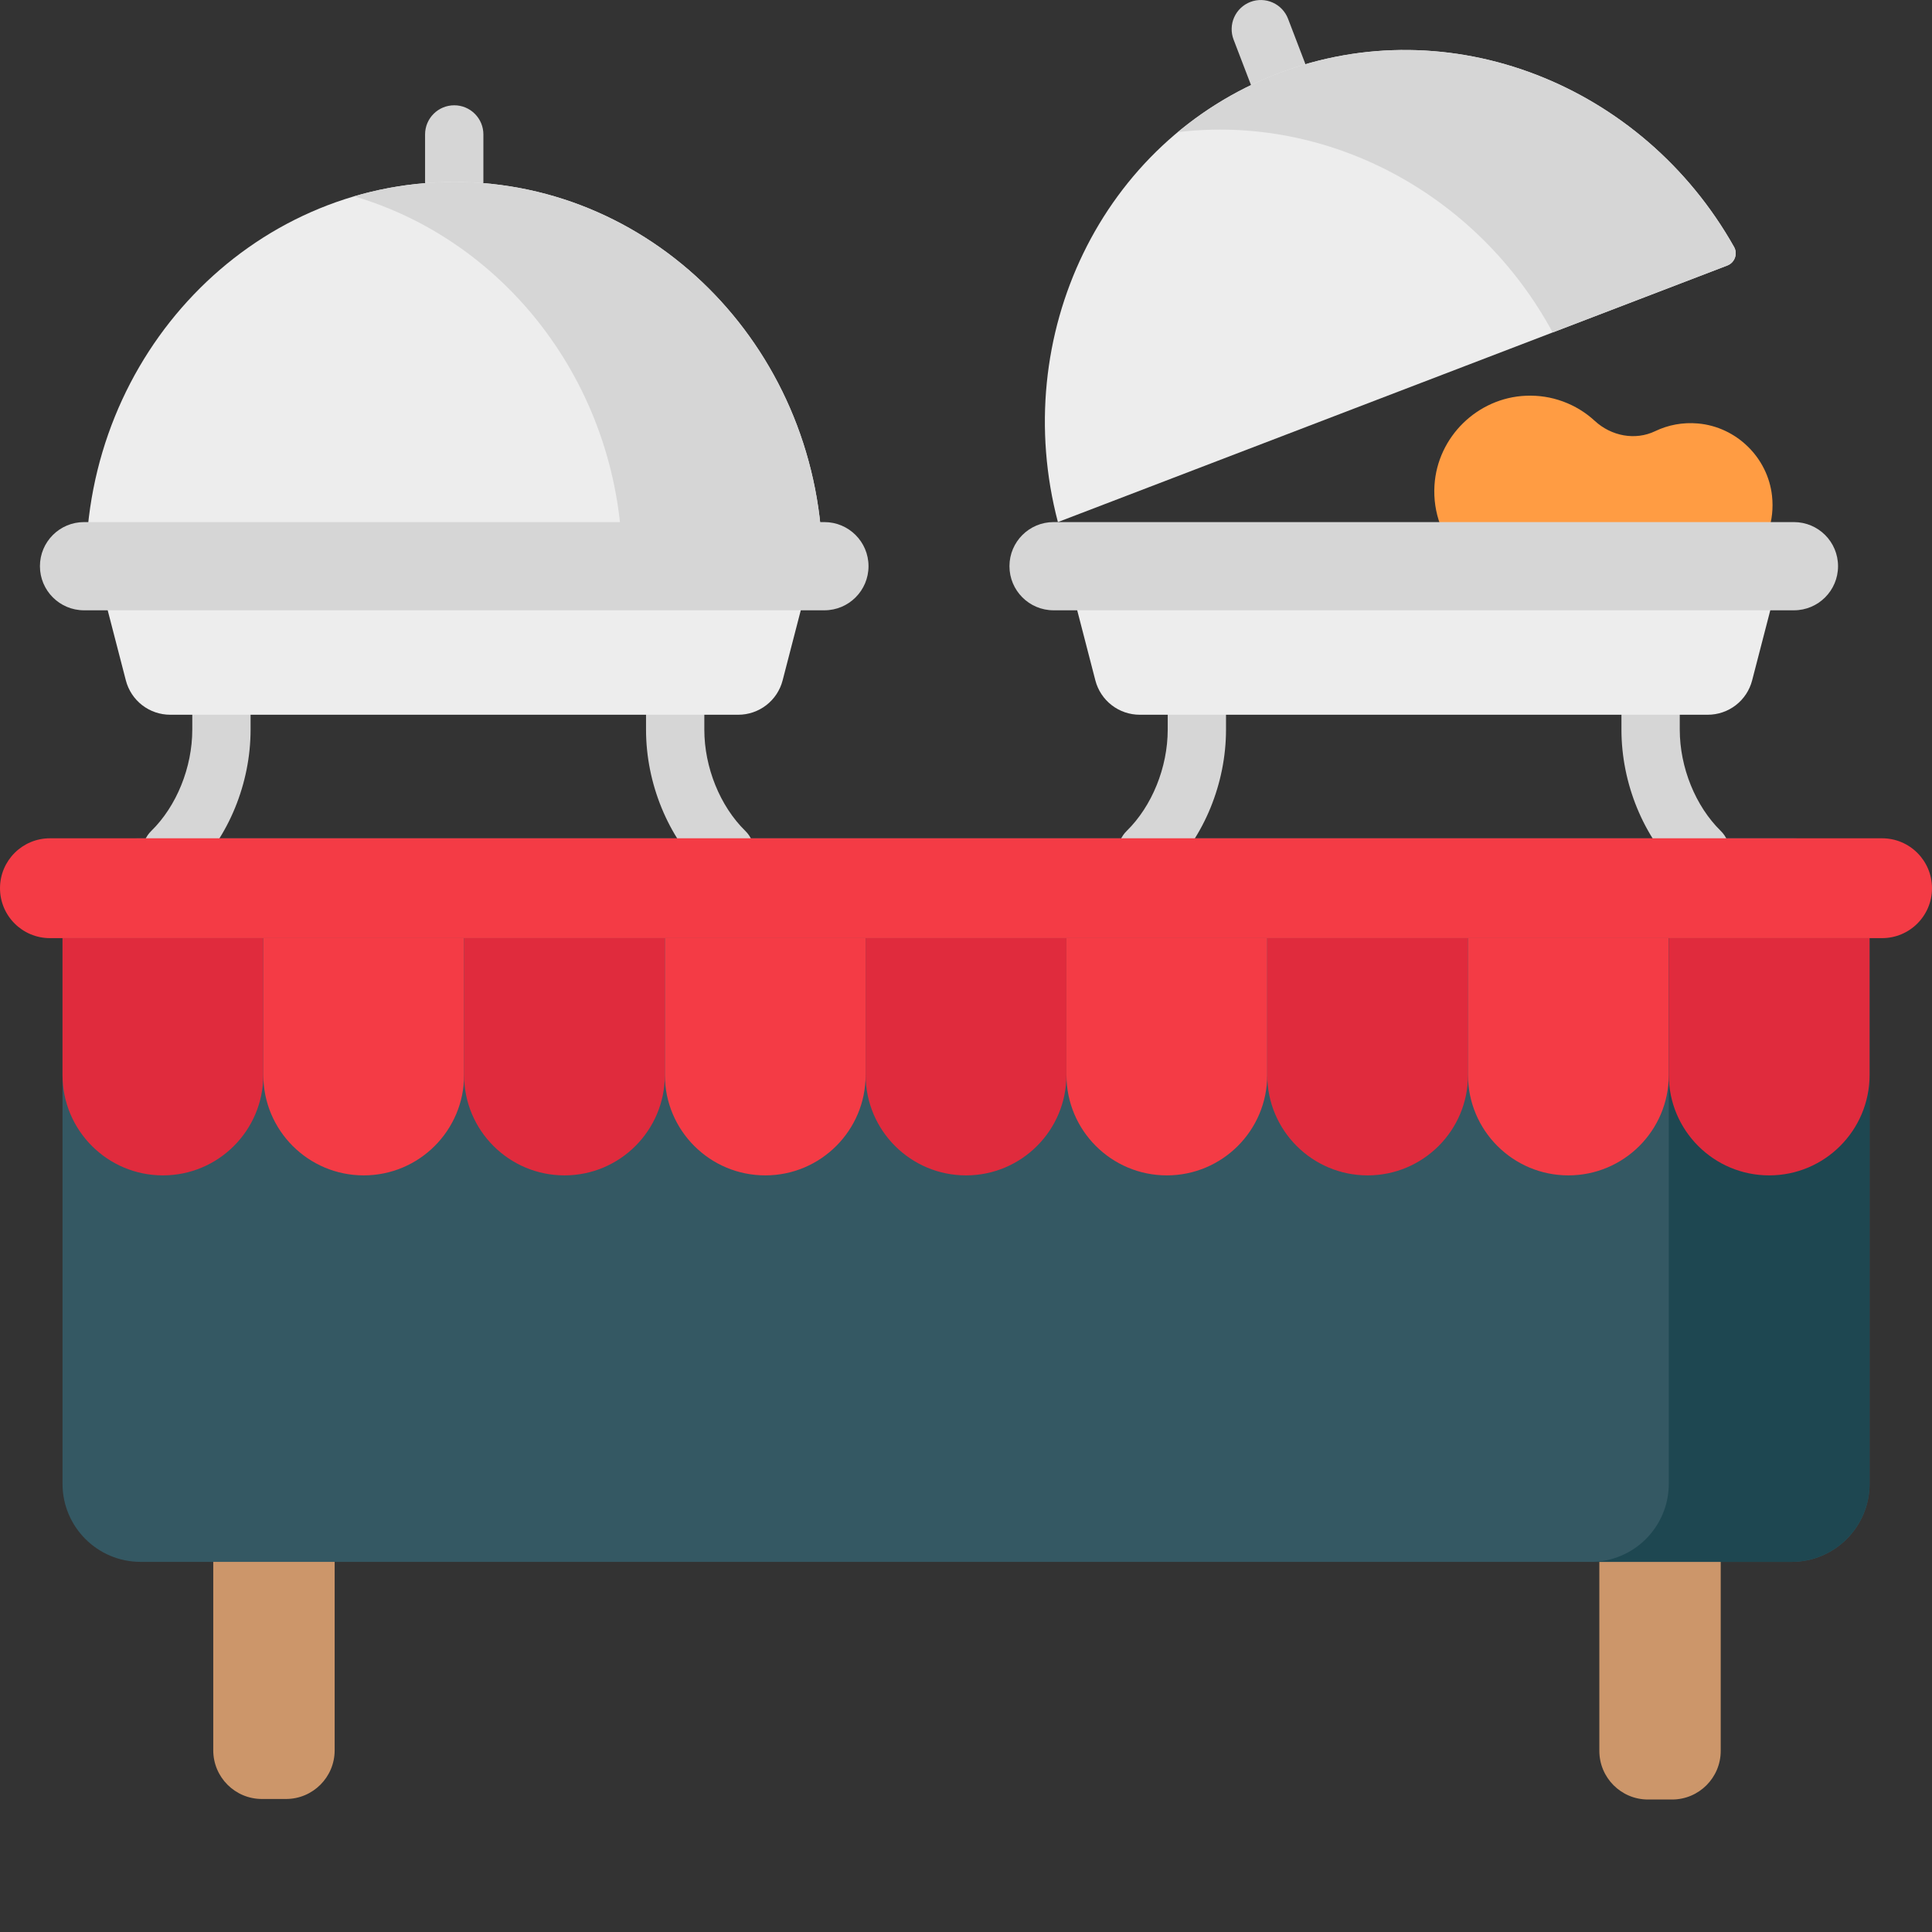
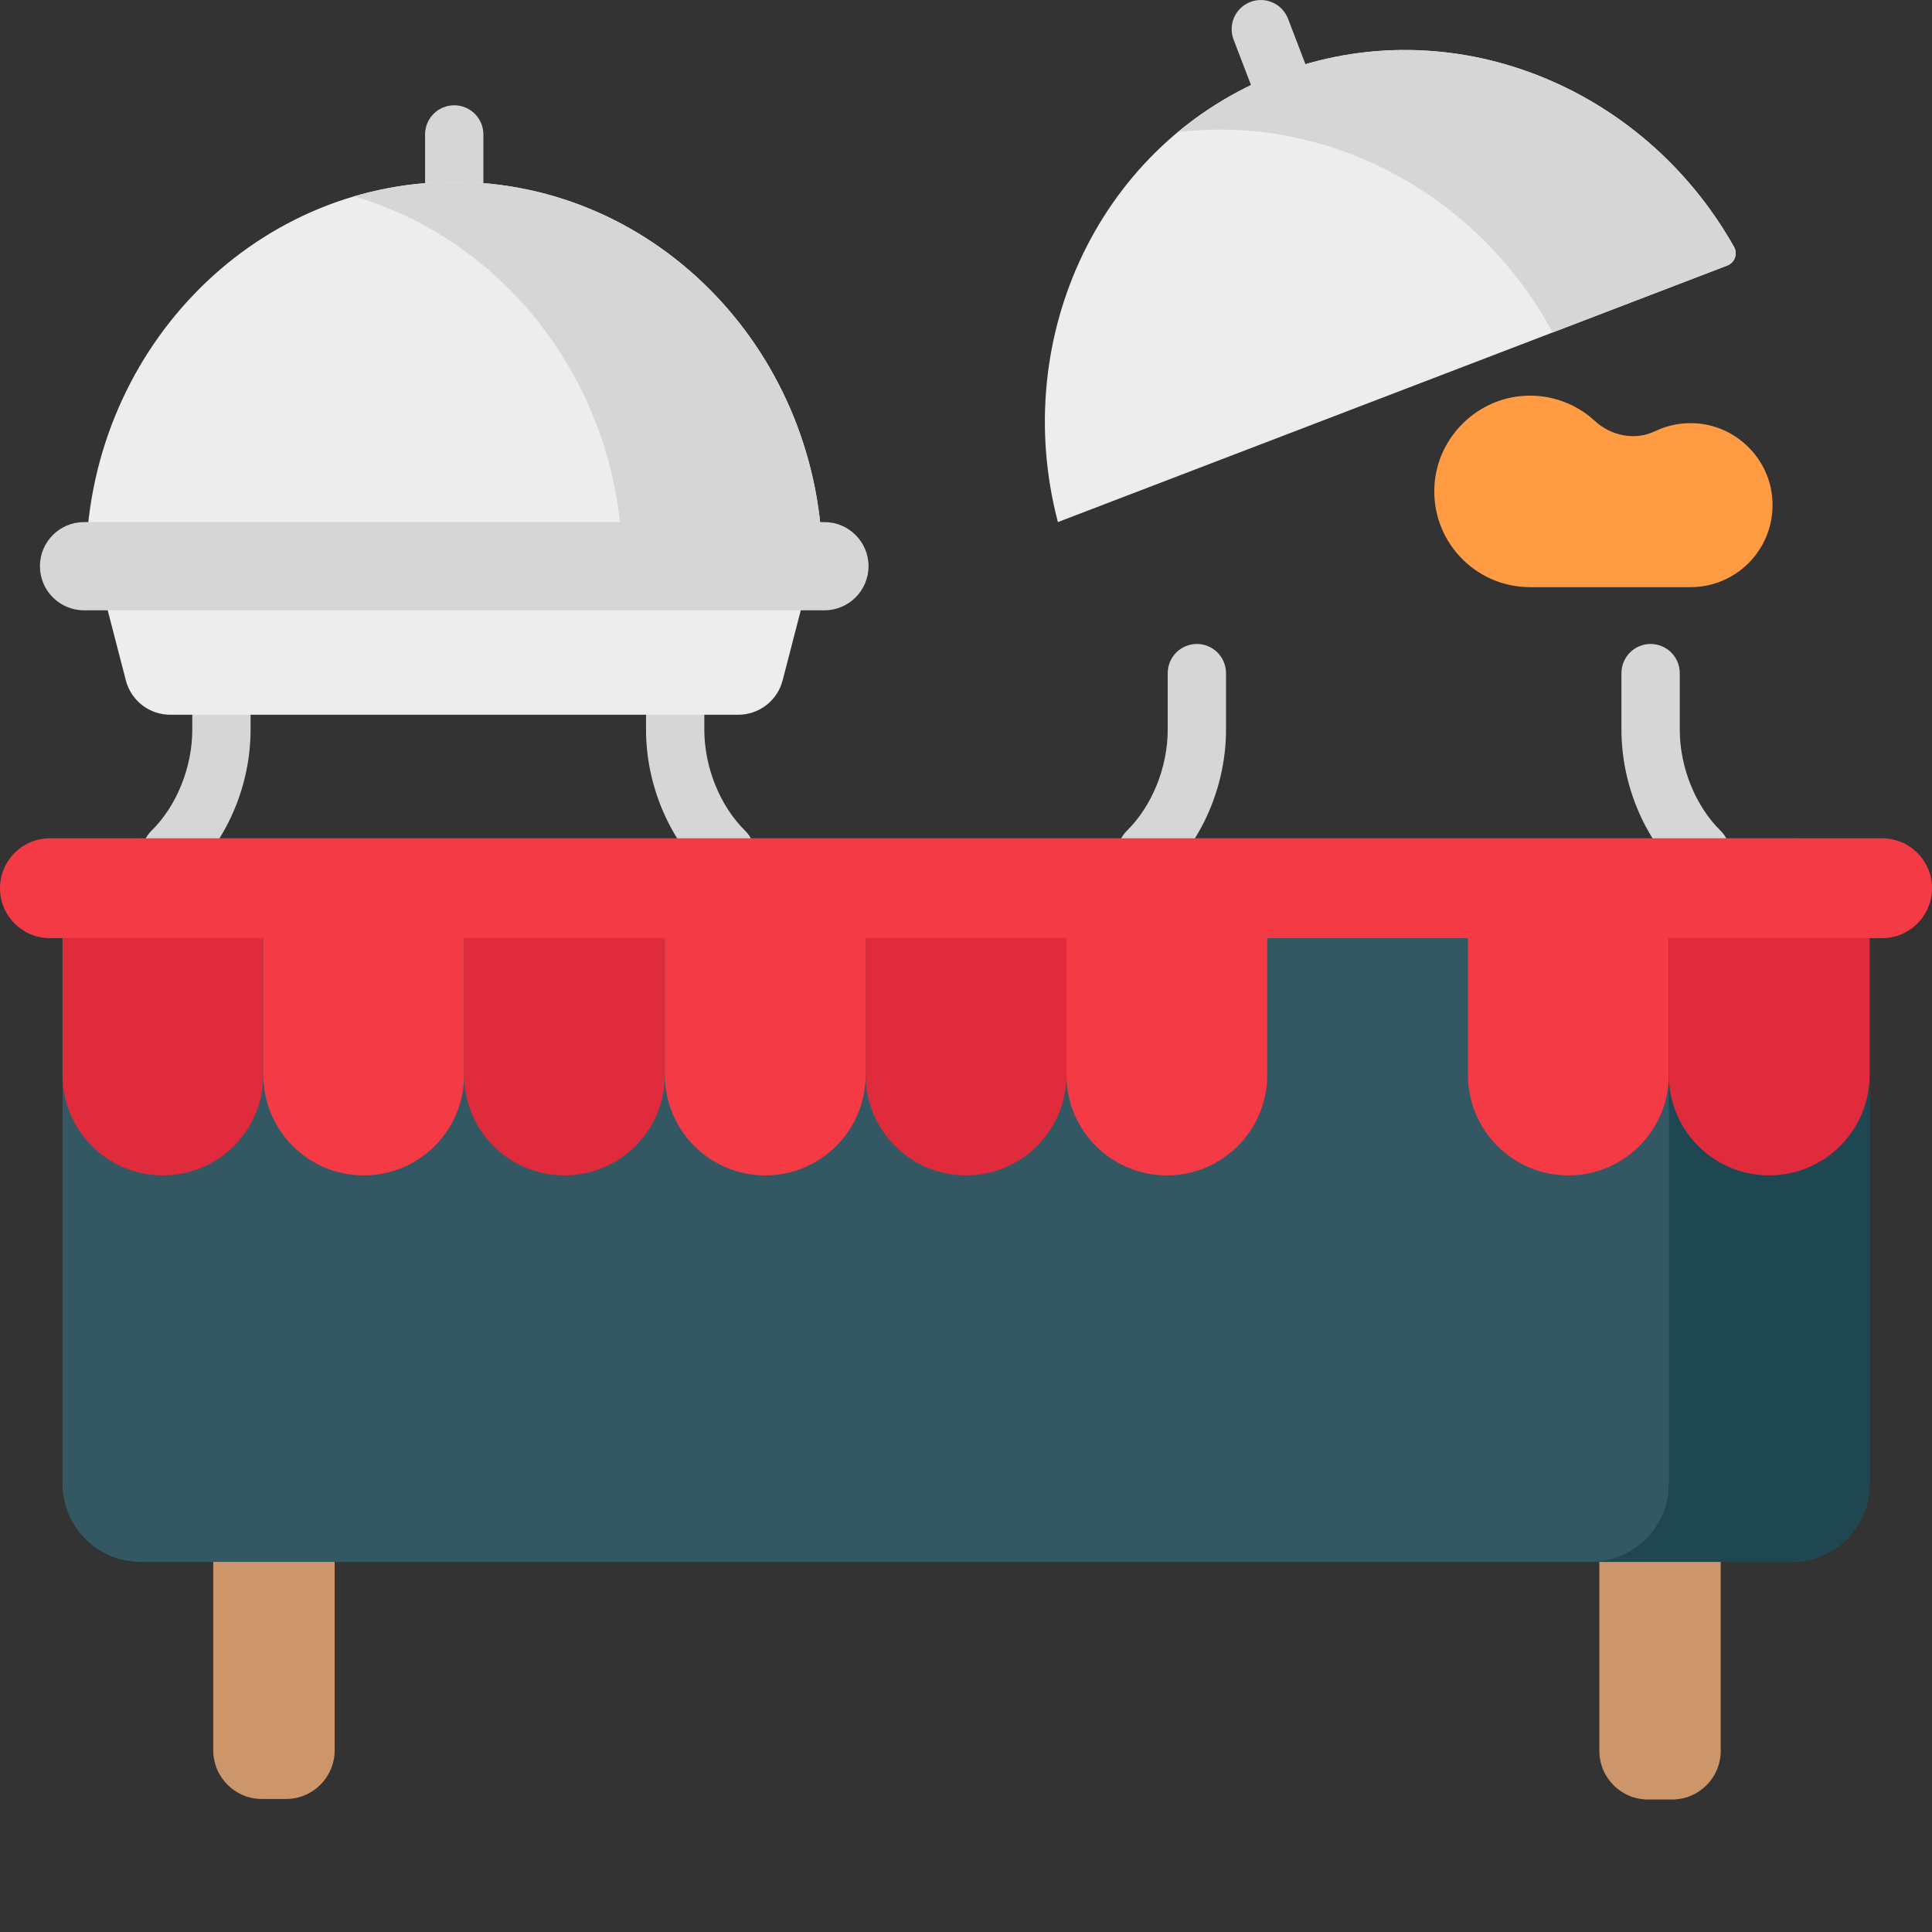
<svg xmlns="http://www.w3.org/2000/svg" width="120" height="120" viewBox="0 0 120 120" fill="none">
  <rect x="0" y="0" width="120" height="120" fill="#333333" stroke="none" />
  <path d="M105.471 26.303C104.512 26.217 103.604 26.397 102.81 26.778C101.562 27.377 100.077 27.083 99.058 26.145C98.483 25.614 97.809 25.203 97.075 24.935C96.34 24.666 95.56 24.546 94.778 24.58C91.767 24.706 89.285 27.134 89.098 30.142C88.883 33.599 91.623 36.469 95.033 36.469H105.002C108.007 36.469 110.405 33.867 110.063 30.794C109.801 28.417 107.851 26.516 105.471 26.303Z" fill="#FF9C43" />
  <path d="M28.213 13.112C27.733 13.112 27.273 12.921 26.933 12.582C26.593 12.242 26.402 11.782 26.402 11.301V8.351C26.402 7.35 27.213 6.54 28.213 6.54C28.451 6.539 28.687 6.586 28.907 6.677C29.126 6.768 29.326 6.902 29.494 7.07C29.662 7.238 29.796 7.438 29.887 7.657C29.978 7.877 30.024 8.113 30.024 8.351V11.301C30.024 11.539 29.977 11.775 29.887 11.994C29.796 12.214 29.662 12.414 29.494 12.582C29.326 12.75 29.126 12.883 28.906 12.974C28.687 13.065 28.451 13.112 28.213 13.112ZM79.368 6.377C79.001 6.377 78.643 6.266 78.341 6.059C78.039 5.851 77.807 5.557 77.676 5.215L76.62 2.459C76.535 2.237 76.494 2 76.501 1.763C76.507 1.525 76.56 1.291 76.657 1.074C76.754 0.857 76.892 0.661 77.065 0.497C77.238 0.334 77.441 0.206 77.663 0.121C78.111 -0.051 78.609 -0.038 79.048 0.158C79.487 0.353 79.83 0.715 80.002 1.163L81.058 3.919C81.163 4.193 81.2 4.488 81.165 4.78C81.13 5.072 81.025 5.35 80.859 5.592C80.693 5.834 80.47 6.032 80.21 6.169C79.95 6.306 79.661 6.377 79.368 6.378V6.377Z" fill="#D6D6D6" />
  <path d="M17.764 111.738H16.269C14.599 111.738 13.246 110.385 13.246 108.716V76.603H20.786V108.716C20.786 110.384 19.433 111.738 17.764 111.738ZM103.855 111.771H102.36C100.691 111.771 99.338 110.418 99.338 108.749V76.637H106.877V108.749C106.877 110.418 105.524 111.771 103.855 111.771Z" fill="#CC966A" />
  <path d="M111.272 97.011H8.734C6.055 97.011 3.883 94.839 3.883 92.16V56.918C3.883 54.239 6.055 52.067 8.734 52.067H111.272C113.951 52.067 116.123 54.239 116.123 56.918V92.16C116.124 94.839 113.951 97.011 111.272 97.011Z" fill="#345863" />
  <path d="M111.272 52.066H103.651V92.16C103.651 94.839 101.479 97.011 98.801 97.011H111.272C113.951 97.011 116.123 94.839 116.123 92.16V56.918C116.123 54.239 113.951 52.066 111.272 52.066Z" fill="#1E4751" />
  <path d="M10.663 54.717C10.421 54.717 10.183 54.669 9.96 54.575C9.738 54.482 9.537 54.345 9.368 54.173C9.032 53.829 8.847 53.367 8.852 52.886C8.857 52.406 9.052 51.947 9.396 51.611C10.967 50.074 11.943 47.663 11.943 45.319V41.809C11.943 41.571 11.99 41.335 12.081 41.116C12.172 40.896 12.305 40.697 12.473 40.528C12.642 40.36 12.841 40.227 13.061 40.136C13.281 40.045 13.516 39.998 13.754 39.998C13.992 39.998 14.227 40.045 14.447 40.136C14.666 40.227 14.866 40.36 15.034 40.528C15.202 40.697 15.335 40.896 15.427 41.116C15.518 41.335 15.564 41.571 15.564 41.809V45.319C15.564 48.652 14.206 51.972 11.929 54.199C11.591 54.531 11.136 54.717 10.663 54.717ZM45.028 54.717C44.554 54.717 44.1 54.532 43.762 54.2C41.485 51.972 40.126 48.652 40.126 45.321V41.809C40.126 41.572 40.173 41.336 40.264 41.117C40.355 40.897 40.488 40.697 40.656 40.529C40.824 40.361 41.024 40.227 41.243 40.136C41.463 40.045 41.698 39.998 41.936 39.998C42.174 39.998 42.41 40.045 42.629 40.136C42.849 40.227 43.049 40.361 43.217 40.529C43.385 40.697 43.518 40.897 43.609 41.116C43.7 41.336 43.747 41.572 43.747 41.809V45.321C43.747 47.663 44.723 50.074 46.294 51.611C46.464 51.777 46.6 51.976 46.693 52.194C46.787 52.413 46.836 52.648 46.839 52.886C46.841 53.124 46.797 53.36 46.708 53.581C46.619 53.802 46.488 54.003 46.322 54.173C46.153 54.345 45.952 54.482 45.73 54.576C45.508 54.669 45.269 54.717 45.028 54.717ZM71.249 54.717C71.007 54.717 70.769 54.669 70.546 54.575C70.324 54.482 70.123 54.345 69.954 54.173C69.618 53.829 69.433 53.367 69.438 52.886C69.443 52.406 69.638 51.947 69.981 51.611C71.552 50.074 72.529 47.663 72.529 45.319V41.809C72.529 41.571 72.576 41.335 72.667 41.116C72.758 40.896 72.891 40.697 73.059 40.528C73.228 40.36 73.427 40.227 73.647 40.136C73.867 40.045 74.102 39.998 74.34 39.998C74.578 39.998 74.813 40.045 75.033 40.136C75.252 40.227 75.452 40.36 75.62 40.528C75.788 40.697 75.921 40.896 76.012 41.116C76.103 41.335 76.15 41.571 76.15 41.809V45.319C76.15 48.652 74.792 51.972 72.515 54.199C72.177 54.531 71.722 54.717 71.249 54.717ZM105.614 54.717C105.14 54.717 104.685 54.532 104.347 54.2C102.071 51.972 100.711 48.652 100.711 45.321V41.809C100.711 40.809 101.522 39.998 102.522 39.998C103.522 39.998 104.333 40.809 104.333 41.809V45.321C104.333 47.663 105.309 50.074 106.88 51.611C107.223 51.947 107.419 52.406 107.424 52.886C107.429 53.367 107.243 53.829 106.908 54.173C106.739 54.345 106.538 54.482 106.316 54.576C106.093 54.669 105.855 54.717 105.614 54.717Z" fill="#D6D6D6" />
  <path d="M10.119 73.005C6.674 73.005 3.883 70.213 3.883 66.769V58.269H16.354V66.769C16.354 70.213 13.563 73.005 10.119 73.005Z" fill="#E02B3D" />
  <path d="M22.591 73.005C19.147 73.005 16.355 70.213 16.355 66.769V58.269H28.827V66.769C28.827 70.213 26.035 73.005 22.591 73.005Z" fill="#F43B45" />
  <path d="M35.06 73.005C31.616 73.005 28.824 70.213 28.824 66.769V58.269H41.295V66.769C41.295 70.213 38.503 73.005 35.06 73.005Z" fill="#E02B3D" />
  <path d="M47.533 73.005C44.088 73.005 41.297 70.213 41.297 66.769V58.269H53.767V66.769C53.767 70.213 50.976 73.005 47.533 73.005Z" fill="#F43B45" />
  <path d="M60.001 73.005C56.558 73.005 53.766 70.213 53.766 66.769V58.269H66.237V66.769C66.237 70.213 63.446 73.005 60.001 73.005Z" fill="#E02B3D" />
  <path d="M72.474 73.005C69.03 73.005 66.238 70.213 66.238 66.769V58.269H78.71V66.769C78.71 70.213 75.918 73.005 72.474 73.005Z" fill="#F43B45" />
-   <path d="M84.947 73.005C81.502 73.005 78.711 70.213 78.711 66.769V58.269H91.182V66.769C91.182 70.213 88.391 73.005 84.947 73.005Z" fill="#E02B3D" />
  <path d="M97.415 73.005C93.971 73.005 91.18 70.213 91.18 66.769V58.269H103.651V66.769C103.651 70.213 100.859 73.005 97.415 73.005Z" fill="#F43B45" />
  <path d="M109.888 73.005C106.444 73.005 103.652 70.213 103.652 66.769V58.269H116.123V66.769C116.123 70.213 113.331 73.005 109.888 73.005Z" fill="#E02B3D" />
  <path d="M28.213 11.301C15.579 11.301 5.336 21.987 5.336 35.168H51.091C51.091 21.987 40.847 11.301 28.213 11.301Z" fill="#EDEDED" />
  <path d="M28.213 11.301C26.109 11.3 24.015 11.6 21.996 12.193C31.609 15.02 38.656 24.235 38.656 35.168H51.09C51.09 21.987 40.848 11.301 28.213 11.301Z" fill="#D6D6D6" />
  <path d="M45.853 44.394H10.573C9.942 44.394 9.329 44.185 8.83 43.799C8.332 43.413 7.975 42.872 7.817 42.261L6.551 37.372H49.876L48.61 42.261C48.452 42.872 48.095 43.413 47.596 43.799C47.097 44.185 46.484 44.394 45.854 44.394H45.853Z" fill="#EDEDED" />
  <path d="M51.205 37.907H5.22C3.706 37.907 2.48 36.681 2.48 35.167C2.48 33.654 3.706 32.428 5.22 32.428H51.205C52.718 32.428 53.945 33.654 53.945 35.167C53.945 36.681 52.718 37.907 51.205 37.907Z" fill="#D6D6D6" />
-   <path d="M106.072 44.394H70.791C70.161 44.394 69.548 44.185 69.049 43.799C68.55 43.413 68.193 42.872 68.035 42.261L66.769 37.372H110.094L108.828 42.261C108.67 42.872 108.313 43.413 107.815 43.799C107.316 44.185 106.703 44.394 106.072 44.394Z" fill="#EDEDED" />
-   <path d="M111.424 37.907H65.439C63.926 37.907 62.699 36.681 62.699 35.167C62.699 33.654 63.926 32.428 65.439 32.428H111.424C112.938 32.428 114.164 33.654 114.164 35.167C114.164 36.681 112.938 37.907 111.425 37.907H111.424Z" fill="#D6D6D6" />
  <path d="M107.286 16.492C107.748 16.314 107.947 15.766 107.703 15.335C102.029 5.26 90.048 0.474 79.367 4.567C68.399 8.771 62.669 20.859 65.708 32.427L107.286 16.492Z" fill="#EDEDED" />
  <path d="M107.704 15.335C102.03 5.26 90.049 0.474 79.368 4.567C77.113 5.431 75.016 6.661 73.16 8.207C82.429 7.092 91.747 11.975 96.44 20.649L107.287 16.492C107.75 16.314 107.948 15.766 107.705 15.335H107.704Z" fill="#D6D6D6" />
  <path d="M116.899 58.269H3.101C1.388 58.269 0 56.881 0 55.169C0 53.456 1.388 52.068 3.101 52.068H116.899C118.612 52.068 120 53.456 120 55.169C120 56.881 118.612 58.269 116.899 58.269Z" fill="#F43B45" />
</svg>